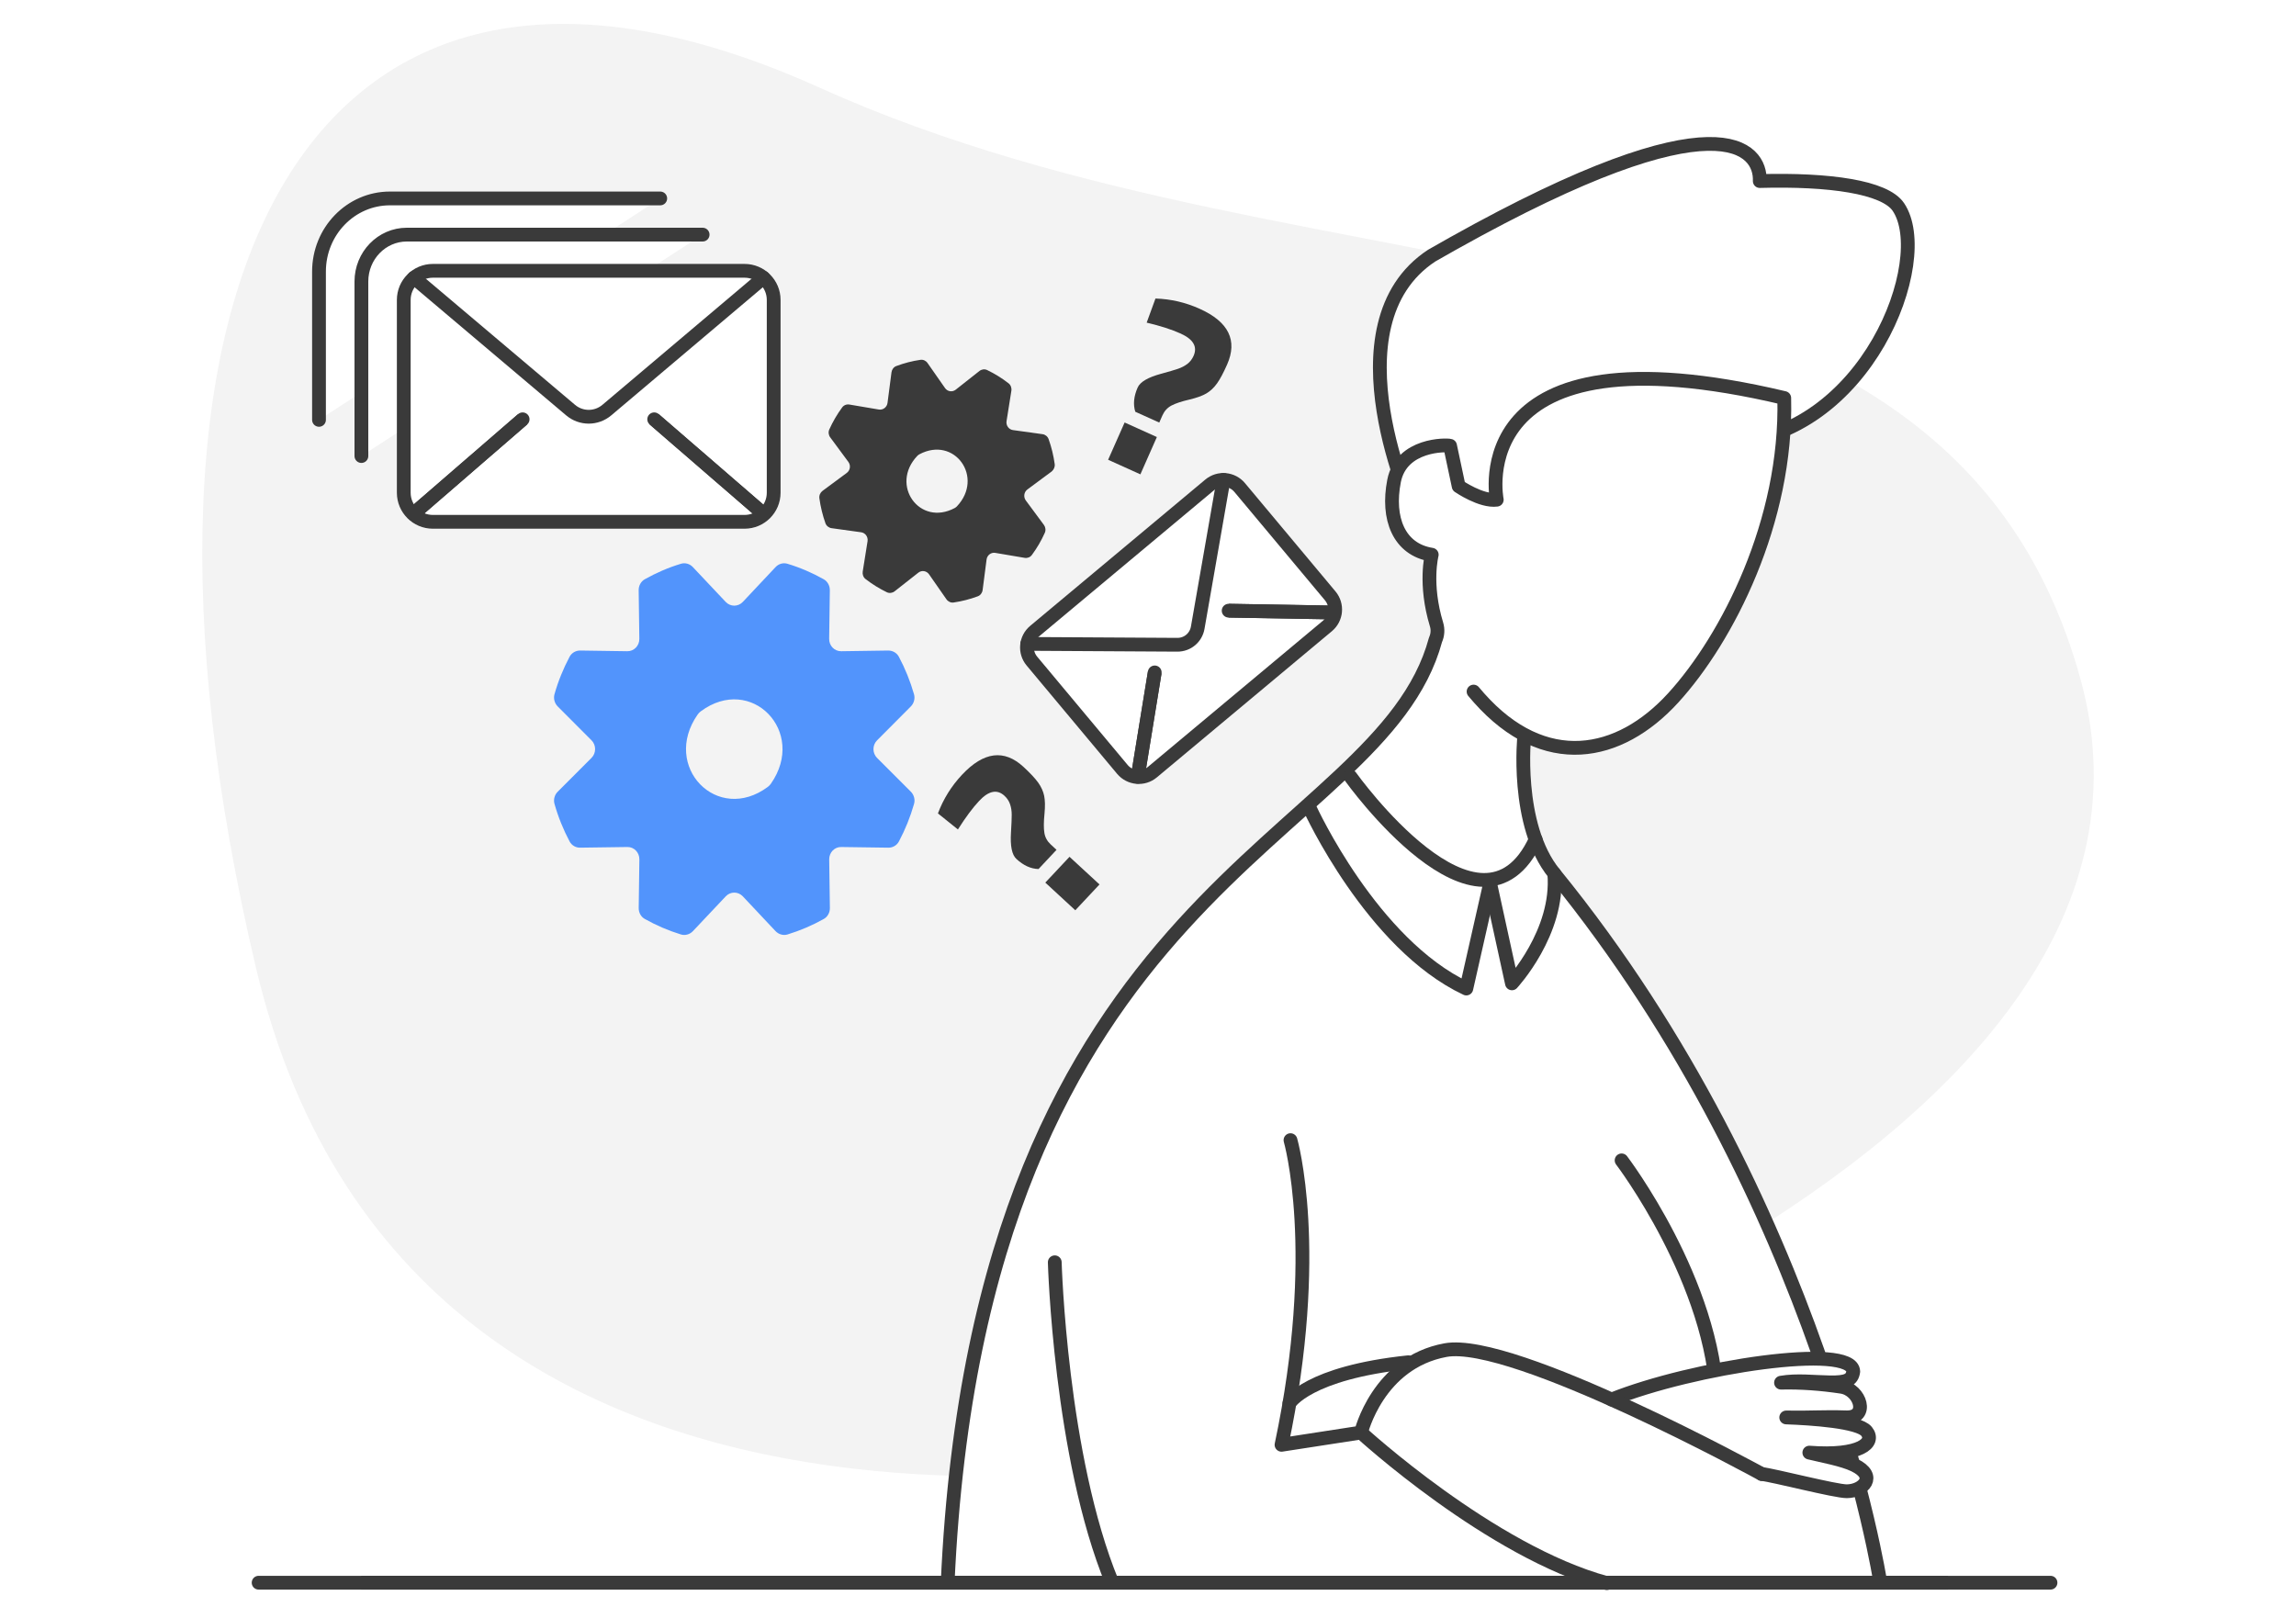
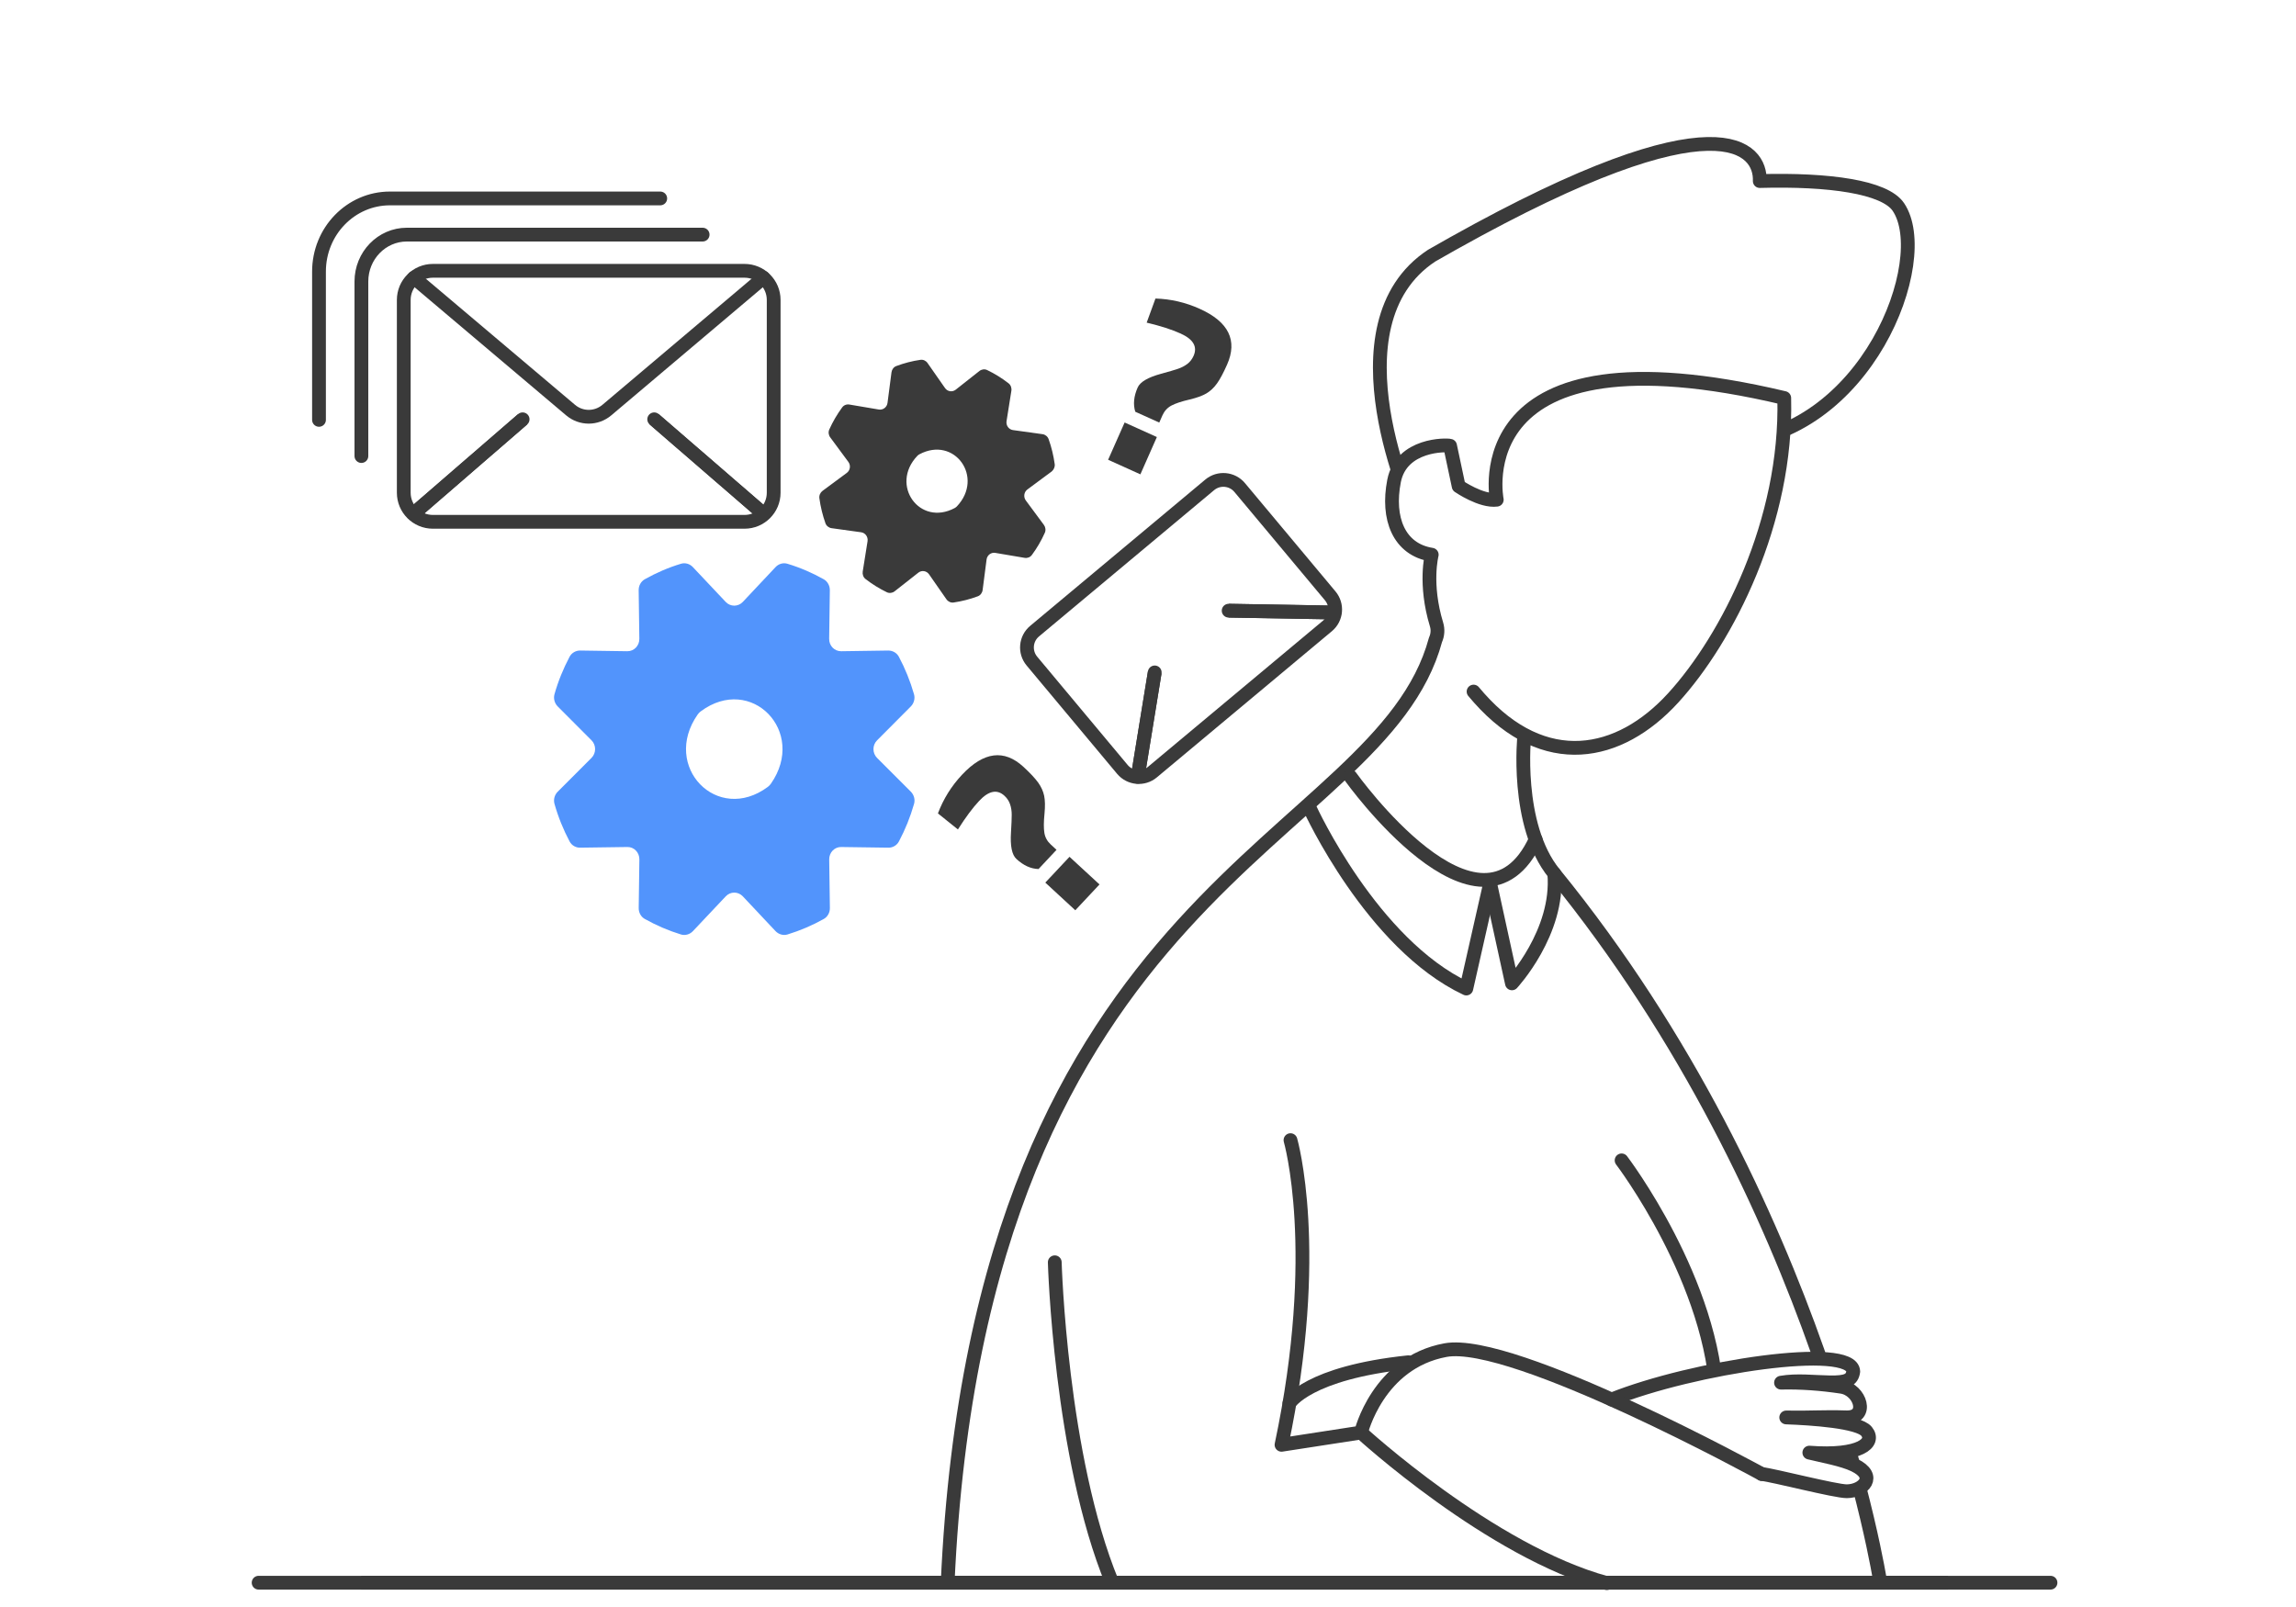
<svg xmlns="http://www.w3.org/2000/svg" version="1.1" id="Layer_1" x="0px" y="0px" width="500px" height="350px" viewBox="0 0 500 350" enable-background="new 0 0 500 350" xml:space="preserve">
  <g>
    <rect x="0" fill="#FFFFFF" width="500" height="350" />
    <g>
      <line fill="none" stroke="#3A3A3A" stroke-width="3" stroke-linecap="round" stroke-linejoin="round" stroke-miterlimit="10" x1="56.321" y1="344.707" x2="446.538" y2="344.707" />
-       <path fill="#F3F3F3" d="M279.072,314.673c0,0-187.803,46.821-223.381-104.103C20.114,59.663,67.491-31.018,178.41,19.062    c110.922,50.085,244.939,22.083,274.591,128.59C482.656,254.17,279.072,314.673,279.072,314.673" />
-       <path fill="#FFFFFF" d="M376.033,96.493c-18.75,0.794-35.212,11.607-48.938,15.814c-8.563,2.633-19.124-0.472-19.124-0.472    s-19.147-41.055,3.821-56.17c1.612-0.923,3.188-1.825,4.732-2.681c0.016,0,0.016-0.01,0.021-0.01    c58.28-32.586,66.947-20.565,66.68-13.542c15.122-0.418,27.218,1.283,30.177,5.64C421.182,56.532,406.494,95.198,376.033,96.493" />
      <path fill="none" stroke="#3A3A3A" stroke-width="3" stroke-linecap="round" stroke-linejoin="round" stroke-miterlimit="10" d="    M376.033,96.493c-18.75,0.794-35.212,11.607-48.938,15.814c-8.563,2.633-19.124-0.472-19.124-0.472s-19.147-41.055,3.821-56.17    c1.612-0.923,3.188-1.825,4.732-2.681c0.016,0,0.016-0.01,0.021-0.01c58.28-32.586,66.947-20.565,66.68-13.542    c15.122-0.418,27.218,1.283,30.177,5.64C421.182,56.532,406.494,95.198,376.033,96.493z" />
      <path fill="#3A3A3A" d="M316.525,52.984c-1.541,0.856-3.12,1.758-4.729,2.681C313.205,54.742,314.798,53.84,316.525,52.984" />
      <path fill="#FFFFFF" d="M331.959,160.033c0,0-2.135,19.605,6.519,30.234c58.271,71.559,71.007,154.438,71.007,154.438H206.37    c6.973-153.061,94.118-160.496,106.239-205.354c0.479-1.056,0.561-2.253,0.221-3.358c-2.692-8.829-1.041-15.177-1.041-15.177    c-7.154-1.128-9.795-7.91-8.21-16.045c1.582-8.144,11.518-7.908,12.202-7.683l1.87,8.812c0,0,4.911,3.388,8.298,2.936    c0,0-7.903-38.875,62.605-22.151c0.684,26.896-12.422,52.44-24.185,65.317c-11.754,12.886-28.026,16.04-42.284,0    c-0.41-0.464-0.8-0.917-1.186-1.379" />
      <path fill="none" stroke="#3A3A3A" stroke-width="3" stroke-linecap="round" stroke-linejoin="round" stroke-miterlimit="10" d="    M331.959,160.033c0,0-2.135,19.605,6.519,30.234c58.271,71.559,71.007,154.438,71.007,154.438H206.37    c6.973-153.061,94.118-160.496,106.239-205.354c0.479-1.056,0.561-2.253,0.221-3.358c-2.692-8.829-1.041-15.177-1.041-15.177    c-7.154-1.128-9.795-7.91-8.21-16.045c1.582-8.144,11.518-7.908,12.202-7.683l1.87,8.812c0,0,4.911,3.388,8.298,2.936    c0,0-7.903-38.875,62.605-22.151c0.684,26.896-12.422,52.44-24.185,65.317c-11.754,12.886-28.026,16.04-42.284,0    c-0.41-0.464-0.8-0.917-1.186-1.379" />
      <path fill="#FFFFFF" d="M143.781,43.218H84.92c-8.534,0-15.452,7.135-15.452,15.933v32.295" />
      <path fill="none" stroke="#3A3A3A" stroke-width="3" stroke-linecap="round" stroke-linejoin="round" stroke-miterlimit="10" d="    M143.781,43.218H84.92c-8.534,0-15.452,7.135-15.452,15.933v32.295" />
      <path fill="#FFFFFF" d="M153.011,51.1H88.598c-5.468,0-9.896,4.575-9.896,10.21v38.016" />
      <path fill="none" stroke="#3A3A3A" stroke-width="3" stroke-linecap="round" stroke-linejoin="round" stroke-miterlimit="10" d="    M153.011,51.1H88.598c-5.468,0-9.896,4.575-9.896,10.21v38.016" />
      <path fill="#FFFFFF" d="M263.436,105.603l-38.13,31.857c-1.968,1.641-2.228,4.567-0.584,6.527l19.707,23.594    c1.643,1.957,4.572,2.229,6.531,0.583l38.133-31.849c1.973-1.646,2.229-4.577,0.588-6.539l-19.71-23.586    C268.333,104.22,265.4,103.958,263.436,105.603" />
      <path fill="none" stroke="#3A3A3A" stroke-width="3" stroke-linecap="round" stroke-linejoin="round" stroke-miterlimit="10" d="    M263.436,105.603l-38.13,31.857c-1.968,1.641-2.228,4.567-0.584,6.527l19.707,23.594c1.643,1.957,4.572,2.229,6.531,0.583    l38.133-31.849c1.973-1.646,2.229-4.577,0.588-6.539l-19.71-23.586C268.333,104.22,265.4,103.958,263.436,105.603z" />
-       <path fill="none" stroke="#3A3A3A" stroke-width="3" stroke-linecap="round" stroke-linejoin="round" stroke-miterlimit="10" d="    M223.708,140.237l32.67,0.19c2.212,0.015,4.066-1.537,4.448-3.712l5.619-32.188" />
      <line fill="none" stroke="#3A3A3A" stroke-width="3" stroke-miterlimit="10" x1="251.464" y1="146.45" x2="247.763" y2="169.177" />
      <line fill="none" stroke="#3A3A3A" stroke-width="3" stroke-linecap="round" stroke-linejoin="round" stroke-miterlimit="10" x1="251.464" y1="146.45" x2="247.763" y2="169.177" />
      <line fill="none" stroke="#3A3A3A" stroke-width="3" stroke-miterlimit="10" x1="267.565" y1="133.003" x2="290.577" y2="133.402" />
      <line fill="none" stroke="#3A3A3A" stroke-width="3" stroke-linecap="round" stroke-linejoin="round" stroke-miterlimit="10" x1="267.565" y1="133.003" x2="290.577" y2="133.402" />
      <path fill="#FFFFFF" d="M162.138,58.982H94.27c-3.504,0-6.343,2.838-6.343,6.345v41.985c0,3.501,2.838,6.338,6.343,6.338h67.868    c3.5,0,6.345-2.834,6.345-6.338v-41.99C168.484,61.82,165.638,58.982,162.138,58.982" />
      <path fill="none" stroke="#3A3A3A" stroke-width="3" stroke-linecap="round" stroke-linejoin="round" stroke-miterlimit="10" d="    M162.138,58.982H94.27c-3.504,0-6.343,2.838-6.343,6.345v41.985c0,3.501,2.838,6.338,6.343,6.338h67.868    c3.5,0,6.345-2.834,6.345-6.338v-41.99C168.484,61.82,165.638,58.982,162.138,58.982z" />
      <path fill="none" stroke="#3A3A3A" stroke-width="3" stroke-linecap="round" stroke-linejoin="round" stroke-miterlimit="10" d="    M90.158,60.493l34.091,28.817c2.297,1.942,5.613,1.942,7.911,0l34.093-28.817" />
      <line fill="none" stroke="#3A3A3A" stroke-width="3" stroke-miterlimit="10" x1="113.812" y1="91.322" x2="90.03" y2="111.902" />
      <line fill="none" stroke="#3A3A3A" stroke-width="3" stroke-linecap="round" stroke-linejoin="round" stroke-miterlimit="10" x1="113.812" y1="91.322" x2="90.03" y2="111.902" />
      <line fill="none" stroke="#3A3A3A" stroke-width="3" stroke-miterlimit="10" x1="142.466" y1="91.322" x2="166.253" y2="111.902" />
      <line fill="none" stroke="#3A3A3A" stroke-width="3" stroke-linecap="round" stroke-linejoin="round" stroke-miterlimit="10" x1="142.466" y1="91.322" x2="166.253" y2="111.902" />
      <line fill="none" stroke="#3A3A3A" stroke-width="3" stroke-miterlimit="10" x1="78.647" y1="344.707" x2="424.215" y2="344.707" />
      <path fill="#FFFFFF" d="M229.697,274.922c0,0,1.186,42.344,12.506,69.78" />
      <path fill="none" stroke="#3A3A3A" stroke-width="3" stroke-linecap="round" stroke-linejoin="round" stroke-miterlimit="10" d="    M229.697,274.922c0,0,1.186,42.344,12.506,69.78" />
      <path fill="#FFFFFF" d="M296.392,312.002c0,0,28.196,25.908,53.528,32.791" />
      <path fill="none" stroke="#3A3A3A" stroke-width="3" stroke-linecap="round" stroke-linejoin="round" stroke-miterlimit="10" d="    M296.392,312.002c0,0,28.196,25.908,53.528,32.791" />
      <path fill="none" stroke="#3A3A3A" stroke-width="3" stroke-linecap="round" stroke-linejoin="round" stroke-miterlimit="10" d="    M285.331,176.242c0,0,13.44,29.396,33.99,39.056l5.179-22.894" />
      <path fill="#5294FC" d="M199.044,151.2c-0.823-2.863-1.928-5.587-3.298-8.161c-0.462-0.859-1.357-1.357-2.313-1.353l-10.241,0.15    c-1.467,0.023-2.649-1.197-2.625-2.702l0.146-10.58c0.01-0.987-0.488-1.909-1.323-2.388c-2.493-1.401-5.153-2.553-7.93-3.385    c-0.912-0.271-1.908,0.023-2.567,0.731l-7.138,7.589c-1.016,1.078-2.695,1.08-3.716,0l-7.162-7.596    c-0.66-0.702-1.652-0.995-2.567-0.725c-2.771,0.832-5.417,1.986-7.906,3.385c-0.835,0.479-1.335,1.402-1.322,2.388l0.146,10.58    c0.021,1.505-1.167,2.726-2.62,2.702l-10.264-0.15c-0.945-0.01-1.853,0.498-2.311,1.362c-1.354,2.571-2.475,5.288-3.282,8.153    c-0.266,0.94,0.019,1.966,0.701,2.658l7.361,7.378c1.043,1.05,1.043,2.78,0,3.83l-7.358,7.365    c-0.684,0.68-0.972,1.702-0.703,2.653c0.813,2.878,1.928,5.613,3.289,8.182c0.454,0.858,1.356,1.381,2.307,1.354l10.268-0.144    c1.454-0.035,2.643,1.195,2.621,2.701l-0.146,10.584c-0.015,0.981,0.482,1.916,1.323,2.383c2.487,1.401,5.132,2.535,7.897,3.387    c0.917,0.271,1.912-0.024,2.579-0.725l7.157-7.586c1.018-1.082,2.695-1.082,3.716,0l7.13,7.582    c0.672,0.701,1.672,0.994,2.582,0.729c2.771-0.85,5.427-1.982,7.927-3.387c0.835-0.469,1.338-1.403,1.321-2.388l-0.146-10.577    c-0.021-1.506,1.161-2.736,2.624-2.701l10.242,0.144c0.95,0.026,1.852-0.493,2.311-1.351c1.373-2.582,2.479-5.308,3.301-8.188    c0.271-0.94-0.019-1.965-0.703-2.661l-7.353-7.35c-1.047-1.047-1.047-2.779,0-3.824l7.354-7.388    C199.026,153.178,199.317,152.145,199.044,151.2 M167.217,171.375c-10.996,8.193-23.229-4.419-15.283-15.762    c0.184-0.26,0.415-0.498,0.665-0.682c10.992-8.17,23.199,4.427,15.277,15.762C167.699,170.95,167.463,171.186,167.217,171.375" />
      <path fill="#3A3A3A" d="M229.681,101.067c-0.26-1.869-0.703-3.691-1.328-5.435c-0.21-0.575-0.728-0.988-1.323-1.069l-6.435-0.894    c-0.917-0.127-1.547-1.004-1.399-1.945l1.051-6.617c0.098-0.615-0.128-1.25-0.613-1.625c-1.438-1.118-3-2.092-4.668-2.888    c-0.547-0.263-1.197-0.167-1.677,0.207l-5.16,4.071c-0.737,0.58-1.792,0.425-2.333-0.357l-3.802-5.448    c-0.355-0.508-0.942-0.785-1.542-0.699c-1.813,0.26-3.576,0.721-5.268,1.357c-0.567,0.215-0.96,0.749-1.043,1.364l-0.865,6.655    c-0.119,0.942-0.979,1.6-1.894,1.449l-6.416-1.086c-0.595-0.103-1.21,0.134-1.57,0.63c-1.087,1.482-2.027,3.078-2.798,4.797    c-0.256,0.563-0.167,1.233,0.205,1.729l3.948,5.341c0.563,0.762,0.404,1.84-0.348,2.397l-5.282,3.909    c-0.487,0.365-0.764,0.977-0.686,1.595c0.255,1.88,0.706,3.702,1.319,5.448c0.21,0.583,0.731,0.995,1.326,1.081l6.444,0.892    c0.917,0.127,1.552,1.007,1.405,1.95l-1.054,6.615c-0.094,0.618,0.136,1.25,0.615,1.62c1.438,1.118,2.99,2.08,4.647,2.881    c0.55,0.263,1.2,0.17,1.683-0.205l5.175-4.068c0.731-0.574,1.781-0.414,2.328,0.366l3.786,5.439    c0.355,0.505,0.953,0.787,1.554,0.701c1.816-0.266,3.59-0.723,5.277-1.353c0.564-0.21,0.964-0.746,1.047-1.366l0.861-6.645    c0.122-0.947,0.981-1.603,1.896-1.445l6.406,1.085c0.591,0.098,1.2-0.133,1.565-0.63c1.097-1.485,2.035-3.084,2.81-4.815    c0.259-0.567,0.17-1.24-0.194-1.734L223.393,109c-0.563-0.758-0.406-1.843,0.345-2.397l5.287-3.917    C229.49,102.297,229.769,101.682,229.681,101.067 M207.905,110.652c-7.64,4.079-14.164-5-8.157-11.346    c0.135-0.148,0.305-0.273,0.479-0.365c7.633-4.065,14.146,5.01,8.153,11.35C208.24,110.427,208.072,110.561,207.905,110.652" />
      <path fill="#3A3A3A" d="M244.91,92.016l7.021,3.17l-3.591,8.125l-7.026-3.175L244.91,92.016z M247.749,84.399    c0.534-1.215,2.228-2.207,5.065-2.984c1.723-0.47,2.973-0.833,3.729-1.095c0.762-0.262,1.434-0.615,2.021-1.055    c0.586-0.443,1.041-1.038,1.368-1.77c0.874-1.985-0.065-3.604-2.835-4.854c-1.921-0.868-4.379-1.658-7.386-2.371l1.915-5.25    c3.354,0.1,6.566,0.849,9.663,2.251c6.273,2.83,8.257,6.877,5.938,12.126c-0.802,1.815-1.532,3.186-2.203,4.121    c-0.66,0.924-1.436,1.652-2.303,2.167c-0.876,0.516-2.072,0.947-3.596,1.313c-1.824,0.425-3.18,0.873-4.045,1.343    c-0.877,0.478-1.518,1.19-1.938,2.13l-0.688,1.563l-5.222-2.357C246.729,88.072,246.905,86.314,247.749,84.399z" />
      <path fill="#3A3A3A" d="M221.346,187.082c-0.975-0.896-1.37-2.811-1.185-5.749c0.111-1.797,0.161-3.086,0.161-3.892    c0-0.803-0.116-1.562-0.353-2.253c-0.227-0.698-0.637-1.323-1.229-1.87c-1.599-1.473-3.436-1.097-5.504,1.112    c-1.438,1.532-2.979,3.615-4.628,6.222l-4.354-3.491c1.177-3.136,2.925-5.943,5.244-8.42c4.711-5.028,9.179-5.608,13.394-1.708    c1.462,1.353,2.524,2.485,3.188,3.407c0.665,0.928,1.097,1.891,1.307,2.883c0.2,0.99,0.229,2.262,0.08,3.825    c-0.187,1.865-0.195,3.281-0.03,4.269c0.163,0.978,0.63,1.817,1.386,2.51l1.258,1.162l-3.916,4.183    C224.495,189.232,222.887,188.501,221.346,187.082z M227.636,192.227l5.272-5.619l6.531,6.021l-5.271,5.625L227.636,192.227z" />
-       <path fill="#FFFFFF" d="M353.134,252.725c0,0,20.226,26.561,20.803,52.91" />
      <path fill="none" stroke="#3A3A3A" stroke-width="3" stroke-linecap="round" stroke-linejoin="round" stroke-miterlimit="10" d="    M353.134,252.725c0,0,20.226,26.561,20.803,52.91" />
      <path fill="none" stroke="#3A3A3A" stroke-width="3" stroke-linecap="round" stroke-linejoin="round" stroke-miterlimit="10" d="    M294.097,169.155c0,0,28.264,39.618,40.316,13.7" />
      <path fill="none" stroke="#3A3A3A" stroke-width="3" stroke-linecap="round" stroke-linejoin="round" stroke-miterlimit="10" d="    M324.501,192.402l4.756,21.768c0,0,10.315-11.107,9.221-23.906" />
      <path fill="#FFFFFF" d="M350.977,304.805c17.722-7.102,52.423-12.349,52.607-6.099c-0.253,1.911-1.516,2.417-5.073,2.373    c-3.563-0.052-7.147-0.537-10.659,0.063c4.396-0.101,8.802,0.236,13.148,0.889c4.176,0.63,6.074,6.828,1.056,6.664    c-5.208-0.162-7.854,0.123-13.07,0.021c5.648,0.205,15.769,0.879,17.491,3.03c1.99,2.463-1.293,5.484-12.458,4.631    c2.749,0.68,7.23,1.471,9.774,2.7c5.122,2.464,1.932,5.692-1.615,5.713c-2.466,0.015-16.068-3.506-18.521-3.753" />
      <path fill="none" stroke="#3A3A3A" stroke-width="3" stroke-linecap="round" stroke-linejoin="round" stroke-miterlimit="10" d="    M350.977,304.805c17.722-7.102,52.423-12.349,52.607-6.099c-0.253,1.911-1.516,2.417-5.073,2.373    c-3.563-0.052-7.147-0.537-10.659,0.063c4.396-0.101,8.802,0.236,13.148,0.889c4.176,0.63,6.074,6.828,1.056,6.664    c-5.208-0.162-7.854,0.123-13.07,0.021c5.648,0.205,15.769,0.879,17.491,3.03c1.99,2.463-1.293,5.484-12.458,4.631    c2.749,0.68,7.23,1.471,9.774,2.7c5.122,2.464,1.932,5.692-1.615,5.713c-2.466,0.015-16.068-3.506-18.521-3.753" />
      <path fill="none" stroke="#3A3A3A" stroke-width="3" stroke-linecap="round" stroke-linejoin="round" stroke-miterlimit="10" d="    M281.029,248.32c0,0,6.998,24.087-1.952,66.353l17.314-2.671c0,0,3.64-15.232,18.396-17.949    c14.765-2.715,68.873,26.987,68.873,26.987" />
      <path fill="#FFFFFF" d="M280.802,305.609c0,0,4.002-6.615,25.881-8.916" />
      <path fill="none" stroke="#3A3A3A" stroke-width="3" stroke-linecap="round" stroke-linejoin="round" stroke-miterlimit="10" d="    M280.802,305.609c0,0,4.002-6.615,25.881-8.916" />
    </g>
  </g>
</svg>